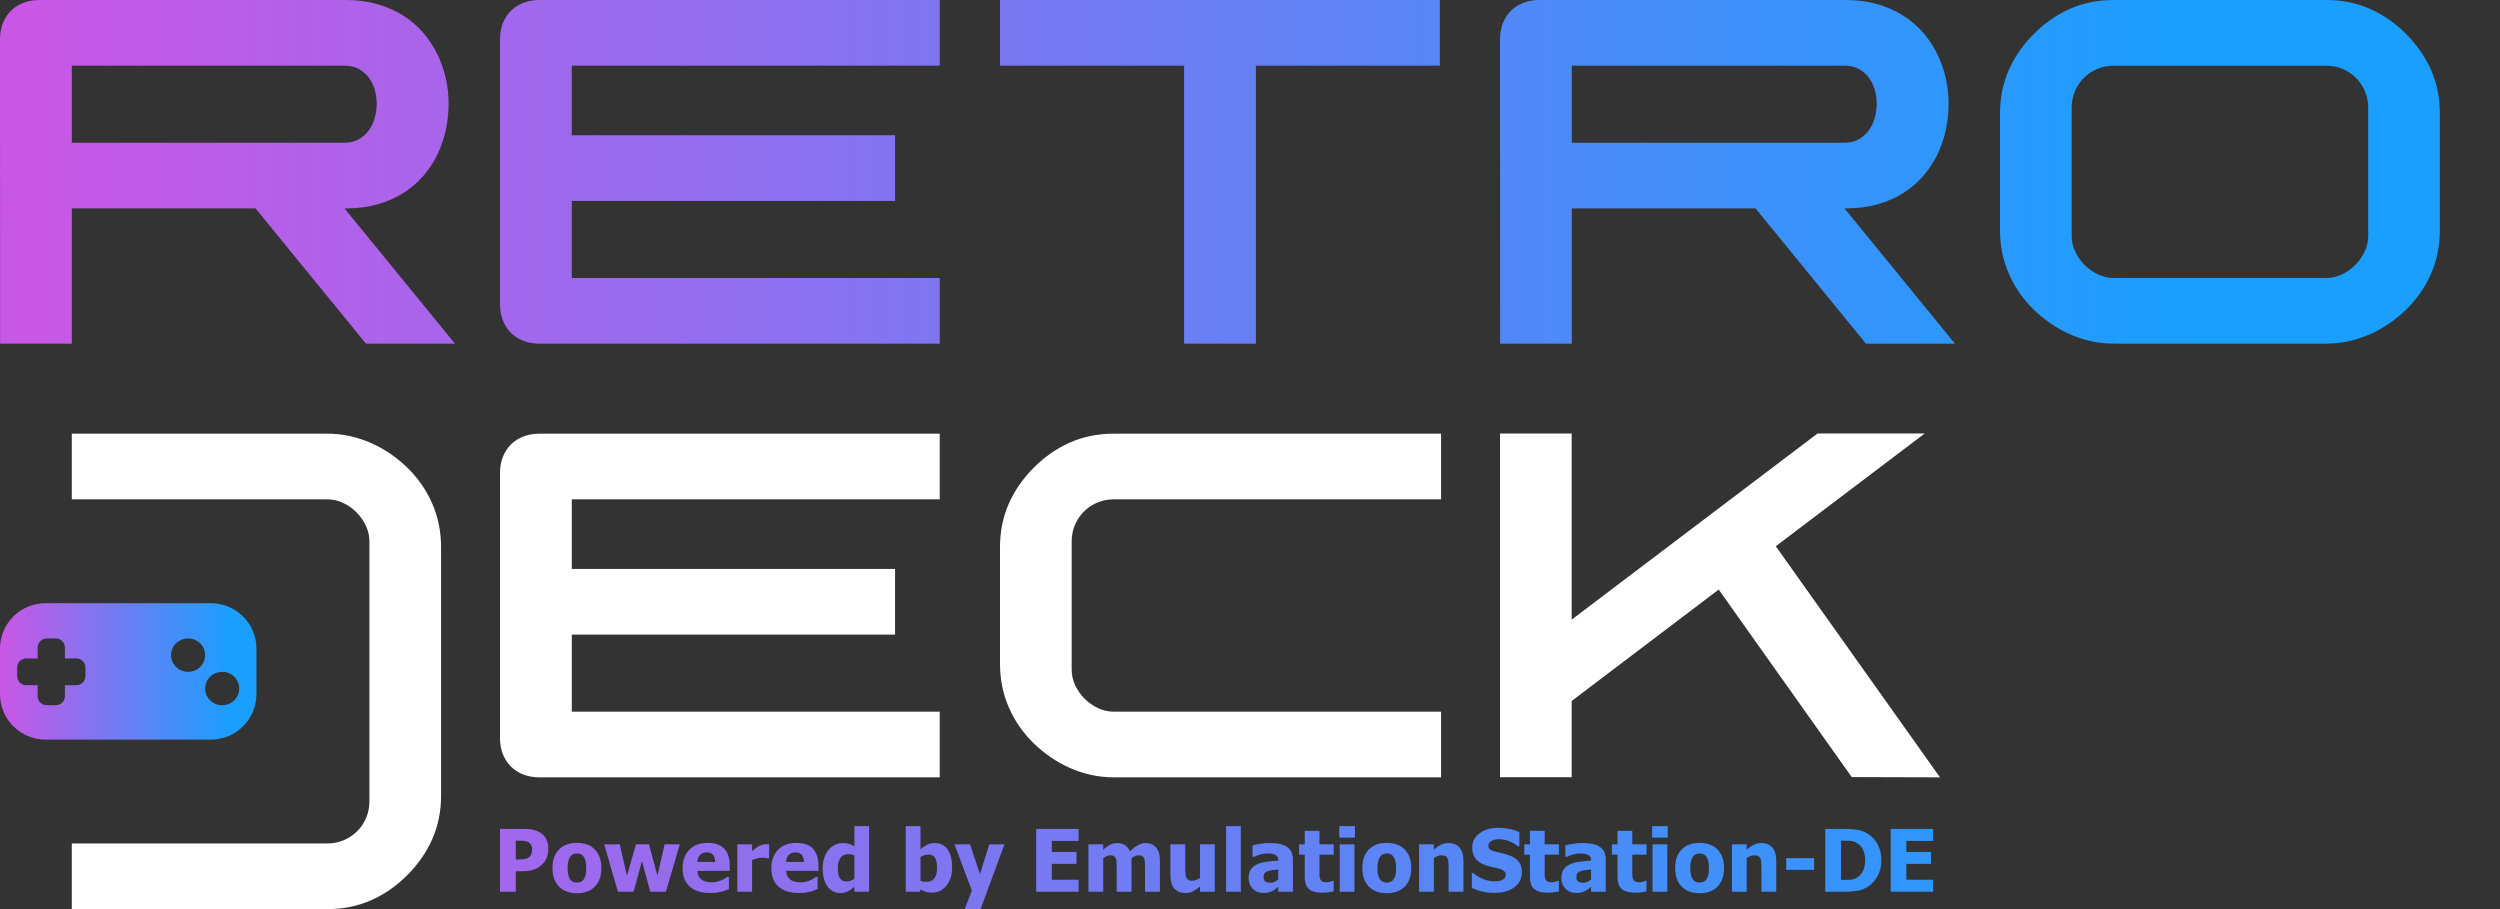
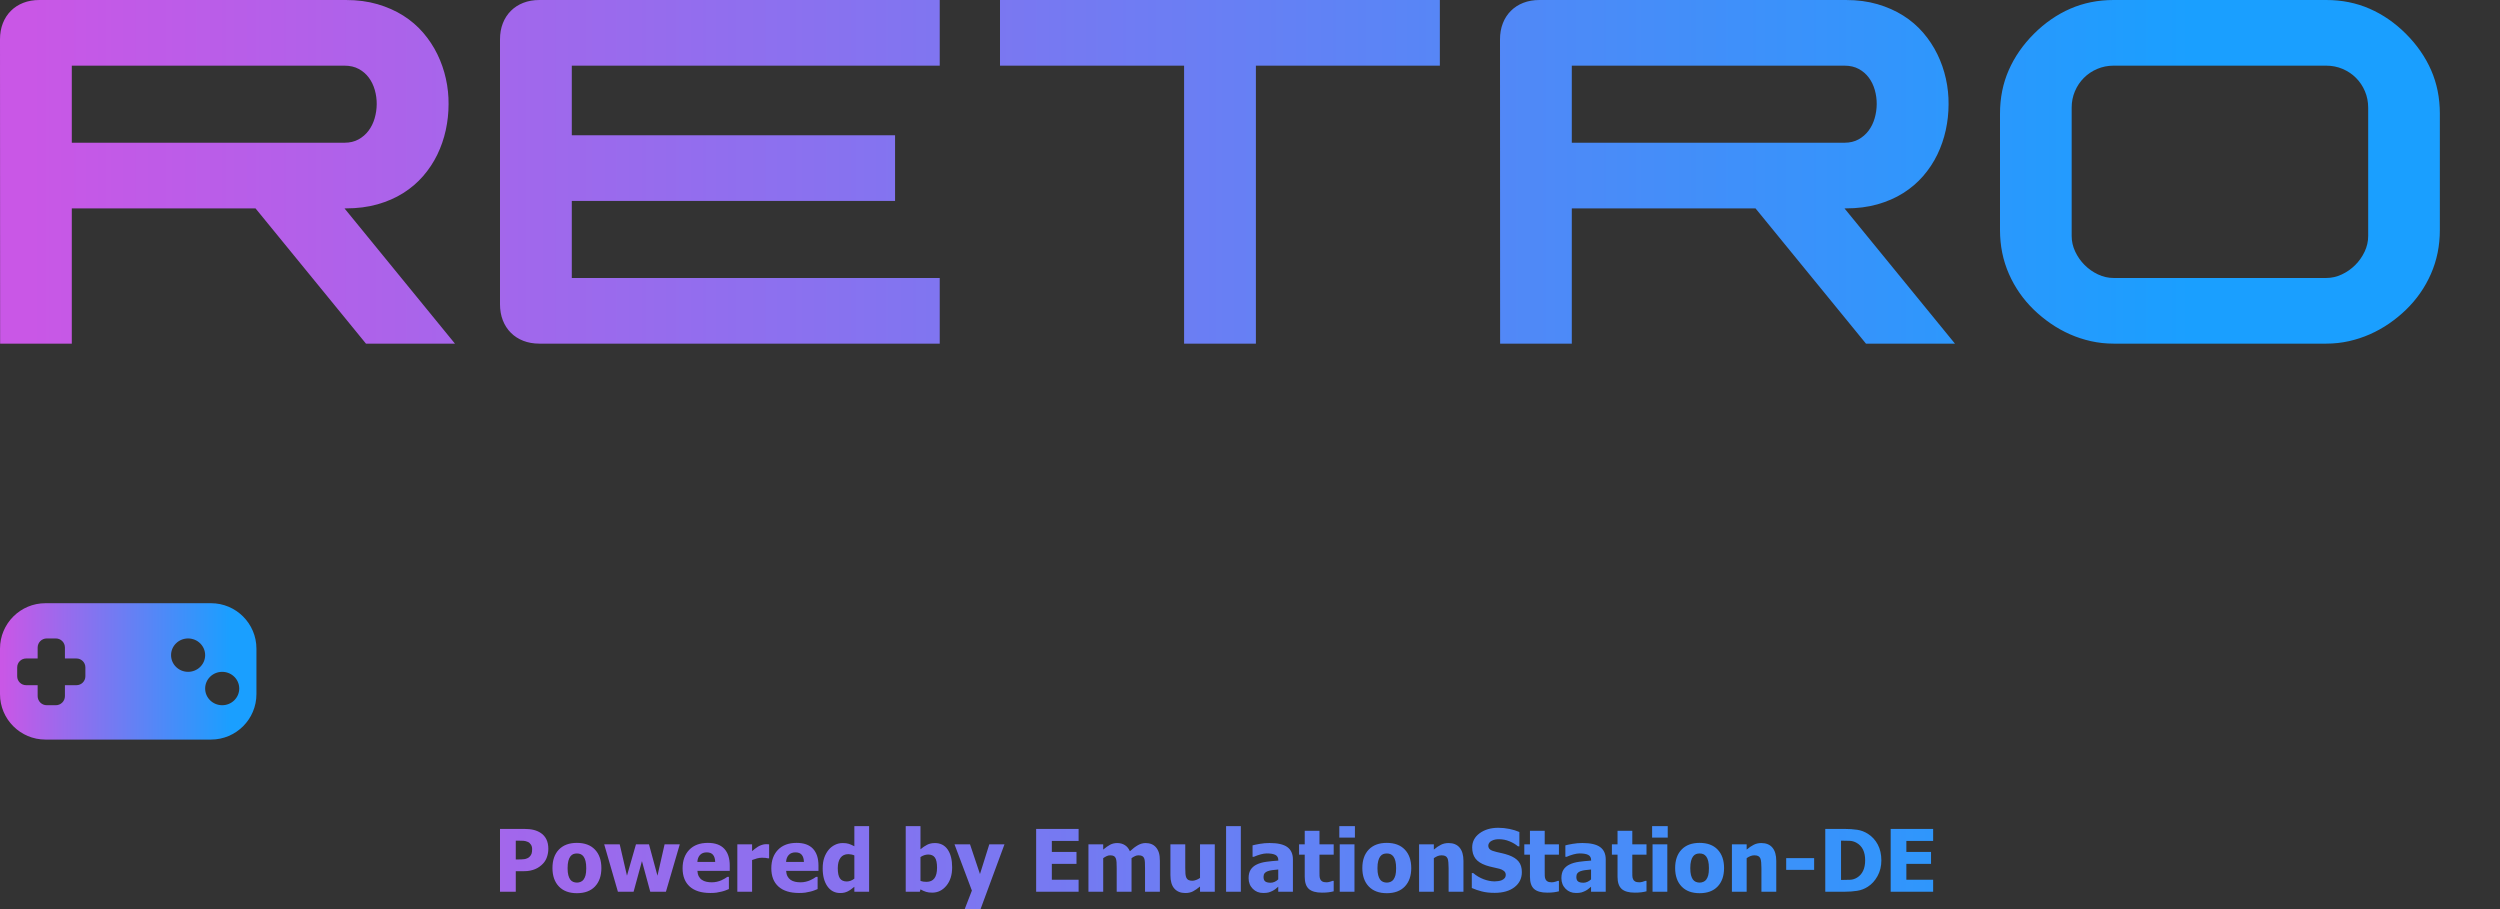
<svg xmlns="http://www.w3.org/2000/svg" viewBox="0 0 2750 1000" version="1.1">
  <rect x="0" y="0" width="2750" height="1000" fill="#333333" stroke="none" />
  <linearGradient id="_Linear1" x1="0" y1="0" x2="1" y2="0" gradientUnits="userSpaceOnUse" gradientTransform="matrix(282.082, 0, 0, 282.082, 0, 738.529)">
    <stop offset="0" style="stop-color:rgb(201,87,230);stop-opacity:1" />
    <stop offset="0.01" style="stop-color:rgb(201,87,230);stop-opacity:1" />
    <stop offset="0.9" style="stop-color:rgb(26,159,255);stop-opacity:1" />
    <stop offset="1" style="stop-color:rgb(26,159,255);stop-opacity:1" />
  </linearGradient>
  <linearGradient id="_Linear2" x1="0" y1="0" x2="1" y2="0" gradientUnits="userSpaceOnUse" gradientTransform="matrix(2683.84,0,0,2683.84,-2.30926e-13,500)">
    <stop offset="0" style="stop-color:rgb(201,87,230);stop-opacity:1" />
    <stop offset="0.01" style="stop-color:rgb(201,87,230);stop-opacity:1" />
    <stop offset="0.9" style="stop-color:rgb(26,159,255);stop-opacity:1" />
    <stop offset="1" style="stop-color:rgb(26,159,255);stop-opacity:1" />
  </linearGradient>
-   <path d="M1650,476.924L1728.84,476.924L1728.84,681.584L1999.38,476.789L2117.24,476.789L1953.35,600.854L2133.97,855.059L2036.91,854.789L1890.57,648.509L1728.84,771.089L1728.84,854.924L1650,854.924L1650,476.924ZM1137.26,514.319C1149.32,502.259 1162.66,493.034 1177.29,486.644C1191.91,480.254 1207.82,477.059 1225.01,477.059L1585.19,477.059L1585.19,549.284L1225.01,549.284C1218.62,549.284 1212.61,550.476 1206.99,552.861C1201.36,555.246 1196.46,558.531 1192.27,562.716C1188.09,566.901 1184.8,571.806 1182.42,577.431C1180.03,583.056 1178.84,589.064 1178.84,595.454L1178.84,736.664C1178.84,742.604 1180.14,748.341 1182.76,753.876C1185.37,759.411 1188.81,764.316 1193.08,768.591C1197.36,772.866 1202.26,776.309 1207.8,778.919C1213.33,781.529 1219.07,782.834 1225.01,782.834L1585.19,782.834L1585.19,855.059L1225.01,855.059C1216.46,855.059 1208.16,854.159 1200.1,852.359C1192.05,850.559 1184.31,848.016 1176.88,844.731C1169.46,841.446 1162.41,837.509 1155.76,832.919C1149.1,828.329 1142.93,823.289 1137.26,817.799C1125.47,806.369 1116.31,793.206 1109.79,778.311C1103.26,763.416 1100,747.329 1100,730.049L1100,602.069C1100,584.789 1103.19,568.859 1109.59,554.279C1115.98,539.699 1125.2,526.379 1137.26,514.319ZM550,811.724L550,520.394C550,513.914 551.035,508.019 553.105,502.709C555.175,497.399 558.123,492.831 561.947,489.006C565.773,485.181 570.34,482.234 575.65,480.164C580.96,478.094 586.855,477.059 593.335,477.059L1033.7,477.059L1033.7,549.284L628.975,549.284L628.975,625.829L984.565,625.829L984.565,698.054L628.975,698.054L628.975,782.834L1033.7,782.834L1033.7,855.059L593.335,855.059C586.855,855.059 580.96,854.024 575.65,851.954C570.34,849.884 565.773,846.936 561.947,843.111C558.123,839.286 555.175,834.719 553.105,829.409C551.035,824.099 550,818.204 550,811.724ZM447.93,962.74C435.87,974.8 422.527,984.025 407.902,990.415C393.277,996.805 377.37,1000 360.18,1000L78.975,1000L78.975,927.775L360.18,927.775C366.57,927.775 372.577,926.583 378.202,924.197C383.827,921.813 388.732,918.527 392.917,914.342C397.102,910.157 400.387,905.253 402.772,899.627C405.157,894.003 406.35,887.995 406.35,881.605L406.35,595.454C406.35,589.514 405.045,583.776 402.435,578.241C399.825,572.706 396.382,567.801 392.107,563.526C387.832,559.251 382.927,555.809 377.392,553.199C371.857,550.589 366.12,549.284 360.18,549.284L78.975,549.284L78.975,477.059L360.18,477.059C368.73,477.059 377.032,477.959 385.087,479.759C393.142,481.559 400.882,484.101 408.307,487.386C415.732,490.671 422.775,494.609 429.435,499.199C436.095,503.789 442.26,508.829 447.93,514.319C459.72,525.749 468.877,538.911 475.402,553.806C481.927,568.701 485.19,584.789 485.19,602.069L485.19,874.99C485.19,892.27 481.995,908.2 475.605,922.78C469.215,937.36 459.99,950.68 447.93,962.74Z" style="fill: rgb(255, 255, 255);" />
  <path d="M 282.082 763.529 C 282.082 791.125 259.678 813.529 232.082 813.529 L 50 813.529 C 22.404 813.529 0 791.125 0 763.529 L 0 713.529 C 0 685.933 22.404 663.529 50 663.529 L 232.082 663.529 C 259.678 663.529 282.082 685.933 282.082 713.529 Z M 41.412 724.328 L 28.71 724.328 C 23.304 724.328 18.916 728.717 18.916 734.122 L 18.916 743.916 C 18.916 749.321 23.304 753.709 28.71 753.709 L 41.412 753.709 L 41.412 765.745 C 41.412 771.264 45.893 775.745 51.412 775.745 L 61.412 775.745 C 66.932 775.745 71.412 771.264 71.412 765.745 L 71.412 753.709 L 84.122 753.709 C 89.528 753.709 93.916 749.321 93.916 743.916 L 93.916 734.122 C 93.916 728.717 89.528 724.328 84.122 724.328 L 71.412 724.328 L 71.412 712.292 C 71.412 706.773 66.932 702.292 61.412 702.292 L 51.412 702.292 C 45.893 702.292 41.412 706.773 41.412 712.292 Z M 188.164 720.656 C 188.164 730.79 196.566 739.019 206.914 739.019 C 217.262 739.019 225.664 730.79 225.664 720.656 C 225.664 710.521 217.262 702.292 206.914 702.292 C 196.566 702.292 188.164 710.521 188.164 720.656 Z M 225.664 757.382 C 225.664 767.517 234.066 775.745 244.414 775.745 C 254.762 775.745 263.164 767.517 263.164 757.382 C 263.164 747.247 254.762 739.019 244.414 739.019 C 234.066 739.019 225.664 747.247 225.664 757.382 Z" fill="url(#_Linear1)" />
  <path d="M603.159,933.621C603.159,936.837 602.649,939.898 601.628,942.805C600.608,945.712 599.139,948.14 597.222,950.088C596.047,951.294 594.755,952.407 593.348,953.428C591.941,954.448 590.387,955.314 588.687,956.025C586.986,956.737 585.138,957.293 583.143,957.695C581.149,958.097 578.914,958.298 576.44,958.298L567.349,958.298L567.349,980.889L550,980.889L550,911.819L576.812,911.819C580.801,911.819 584.241,912.182 587.133,912.909C590.024,913.636 592.645,914.788 594.995,916.365C597.593,918.097 599.603,920.408 601.025,923.3C602.448,926.191 603.159,929.631 603.159,933.621ZM585.347,934.038C585.347,932.09 584.883,930.412 583.955,929.005C583.027,927.598 581.914,926.632 580.615,926.106C578.976,925.395 577.407,924.985 575.907,924.877C574.407,924.768 572.374,924.714 569.807,924.714L567.349,924.714L567.349,945.403L568.555,945.403C570.194,945.403 571.74,945.387 573.193,945.356C574.647,945.326 575.915,945.217 576.997,945.032C577.925,944.877 578.907,944.576 579.943,944.127C580.979,943.679 581.775,943.176 582.332,942.62C583.507,941.475 584.303,940.285 584.72,939.048C585.138,937.811 585.347,936.141 585.347,934.038ZM661.514,954.866C661.514,963.432 659.171,970.181 654.486,975.114C649.801,980.046 643.175,982.512 634.609,982.512C626.105,982.512 619.495,980.046 614.779,975.114C610.063,970.181 607.705,963.432 607.705,954.866C607.705,946.207 610.063,939.427 614.779,934.525C619.495,929.624 626.105,927.173 634.609,927.173C643.145,927.173 649.762,929.639 654.463,934.572C659.163,939.504 661.514,946.269 661.514,954.866ZM644.861,954.958C644.861,951.866 644.606,949.292 644.095,947.235C643.585,945.179 642.882,943.532 641.985,942.295C641.026,940.996 639.944,940.092 638.738,939.581C637.532,939.071 636.156,938.816 634.609,938.816C633.156,938.816 631.842,939.04 630.667,939.489C629.491,939.937 628.409,940.795 627.419,942.063C626.492,943.269 625.75,944.924 625.193,947.026C624.636,949.129 624.358,951.773 624.358,954.958C624.358,958.144 624.621,960.718 625.146,962.682C625.672,964.646 626.353,966.215 627.187,967.39C628.053,968.596 629.136,969.478 630.435,970.034C631.733,970.591 633.171,970.869 634.749,970.869C636.047,970.869 637.369,970.591 638.715,970.034C640.06,969.478 641.134,968.643 641.938,967.529C642.897,966.2 643.624,964.599 644.119,962.728C644.613,960.857 644.861,958.267 644.861,954.958ZM747.747,928.796L732.532,980.889L715.276,980.889L706.138,947.212L696.953,980.889L679.697,980.889L664.622,928.796L681.692,928.796L689.67,963.262L699.551,928.796L713.884,928.796L723.208,963.262L731.047,928.796L747.747,928.796ZM781.331,982.28C771.497,982.28 763.959,979.93 758.717,975.229C753.475,970.529 750.854,963.834 750.854,955.144C750.854,946.64 753.298,939.852 758.184,934.78C763.07,929.709 769.904,927.173 778.687,927.173C786.665,927.173 792.664,929.322 796.685,933.621C800.705,937.919 802.715,944.073 802.715,952.083L802.715,957.927L767.136,957.927C767.291,960.339 767.801,962.357 768.667,963.981C769.533,965.604 770.677,966.895 772.1,967.854C773.491,968.813 775.115,969.501 776.97,969.918C778.826,970.336 780.851,970.544 783.047,970.544C784.933,970.544 786.789,970.336 788.613,969.918C790.438,969.501 792.108,968.952 793.623,968.271C794.953,967.684 796.182,967.05 797.311,966.37C798.44,965.689 799.36,965.086 800.071,964.561L801.787,964.561L801.787,977.966C800.457,978.492 799.244,978.979 798.146,979.427C797.048,979.876 795.54,980.332 793.623,980.796C791.86,981.26 790.044,981.623 788.173,981.886C786.302,982.149 784.021,982.28 781.331,982.28ZM786.711,948.14C786.619,944.707 785.822,942.094 784.323,940.3C782.823,938.507 780.527,937.61 777.434,937.61C774.28,937.61 771.814,938.553 770.035,940.439C768.257,942.326 767.275,944.893 767.09,948.14L786.711,948.14ZM846.04,944.15L844.695,944.15C844.076,943.934 843.18,943.772 842.004,943.663C840.829,943.555 839.53,943.501 838.108,943.501C836.407,943.501 834.621,943.748 832.75,944.243C830.879,944.738 829.062,945.326 827.3,946.006L827.3,980.889L811.064,980.889L811.064,928.796L827.3,928.796L827.3,936.265C828.042,935.584 829.07,934.726 830.385,933.69C831.699,932.654 832.897,931.827 833.979,931.208C835.155,930.497 836.523,929.886 838.085,929.376C839.646,928.866 841.123,928.611 842.515,928.611C843.04,928.611 843.628,928.626 844.277,928.657C844.927,928.688 845.514,928.735 846.04,928.796L846.04,944.15ZM878.928,982.28C869.094,982.28 861.556,979.93 856.315,975.229C851.073,970.529 848.452,963.834 848.452,955.144C848.452,946.64 850.895,939.852 855.781,934.78C860.667,929.709 867.502,927.173 876.284,927.173C884.263,927.173 890.262,929.322 894.282,933.621C898.302,937.919 900.312,944.073 900.312,952.083L900.312,957.927L864.734,957.927C864.889,960.339 865.399,962.357 866.265,963.981C867.131,965.604 868.275,966.895 869.697,967.854C871.089,968.813 872.712,969.501 874.568,969.918C876.423,970.336 878.449,970.544 880.645,970.544C882.531,970.544 884.386,970.336 886.211,969.918C888.035,969.501 889.705,968.952 891.221,968.271C892.55,967.684 893.78,967.05 894.908,966.37C896.037,965.689 896.957,965.086 897.668,964.561L899.385,964.561L899.385,977.966C898.055,978.492 896.841,978.979 895.743,979.427C894.646,979.876 893.138,980.332 891.221,980.796C889.458,981.26 887.641,981.623 885.77,981.886C883.899,982.149 881.619,982.28 878.928,982.28ZM884.309,948.14C884.216,944.707 883.42,942.094 881.92,940.3C880.42,938.507 878.124,937.61 875.032,937.61C871.877,937.61 869.411,938.553 867.633,940.439C865.855,942.326 864.873,944.893 864.687,948.14L884.309,948.14ZM956.023,980.889L939.788,980.889L939.788,975.461C938.736,976.327 937.538,977.255 936.193,978.245C934.847,979.234 933.665,979.976 932.644,980.471C931.345,981.09 930.062,981.554 928.794,981.863C927.526,982.172 926.011,982.327 924.248,982.327C918.311,982.327 913.61,979.868 910.146,974.951C906.683,970.034 904.951,963.463 904.951,955.237C904.951,950.691 905.539,946.748 906.714,943.408C907.889,940.068 909.513,937.161 911.584,934.687C913.471,932.43 915.759,930.644 918.45,929.33C921.14,928.016 923.985,927.358 926.985,927.358C929.706,927.358 931.941,927.644 933.688,928.217C935.435,928.789 937.468,929.678 939.788,930.884L939.788,908.711L956.023,908.711L956.023,980.889ZM939.788,966.509L939.788,940.95C938.984,940.548 937.932,940.215 936.633,939.952C935.334,939.69 934.221,939.558 933.293,939.558C929.397,939.558 926.467,940.919 924.503,943.64C922.539,946.361 921.558,950.165 921.558,955.051C921.558,960.185 922.338,963.896 923.9,966.184C925.462,968.472 927.99,969.617 931.484,969.617C932.907,969.617 934.345,969.338 935.798,968.782C937.252,968.225 938.582,967.467 939.788,966.509ZM1030.75,954.448C1030.75,949.253 1029.96,945.542 1028.39,943.315C1026.81,941.089 1024.38,939.976 1021.1,939.976C1019.65,939.976 1018.2,940.208 1016.77,940.671C1015.33,941.135 1013.91,941.831 1012.52,942.759L1012.52,968.921C1013.6,969.354 1014.69,969.648 1015.79,969.802C1016.89,969.957 1017.98,970.034 1019.06,970.034C1022.99,970.034 1025.92,968.735 1027.85,966.138C1029.79,963.54 1030.75,959.644 1030.75,954.448ZM1047.36,954.124C1047.36,962.411 1045.26,969.114 1041.05,974.232C1036.84,979.35 1031.63,981.909 1025.42,981.909C1022.82,981.909 1020.56,981.615 1018.64,981.028C1016.73,980.44 1014.69,979.528 1012.52,978.291L1011.83,980.889L996.287,980.889L996.287,908.711L1012.52,908.711L1012.52,934.224C1014.9,932.183 1017.33,930.528 1019.81,929.26C1022.28,927.992 1025.14,927.358 1028.39,927.358C1034.45,927.358 1039.12,929.724 1042.42,934.456C1045.71,939.187 1047.36,945.743 1047.36,954.124ZM1104.92,928.796L1078.62,1000L1061.18,1000L1069.07,979.636L1049.96,928.796L1067.03,928.796L1077.97,961.453L1088.22,928.796L1104.92,928.796ZM1139.76,980.889L1139.76,911.819L1186.47,911.819L1186.47,924.993L1157.02,924.993L1157.02,937.1L1184.15,937.1L1184.15,950.273L1157.02,950.273L1157.02,967.715L1186.47,967.715L1186.47,980.889L1139.76,980.889ZM1259.53,980.889L1259.53,954.866C1259.53,952.299 1259.49,950.134 1259.39,948.372C1259.3,946.609 1259.02,945.171 1258.56,944.058C1258.09,942.944 1257.37,942.133 1256.4,941.622C1255.43,941.112 1254.06,940.857 1252.3,940.857C1251.06,940.857 1249.84,941.128 1248.63,941.669C1247.42,942.21 1246.11,942.975 1244.69,943.965L1244.69,980.889L1228.36,980.889L1228.36,954.866C1228.36,952.33 1228.31,950.173 1228.2,948.395C1228.09,946.617 1227.8,945.171 1227.34,944.058C1226.88,942.944 1226.16,942.133 1225.18,941.622C1224.21,941.112 1222.86,940.857 1221.12,940.857C1219.79,940.857 1218.49,941.166 1217.23,941.785C1215.96,942.403 1214.72,943.13 1213.52,943.965L1213.52,980.889L1197.28,980.889L1197.28,928.796L1213.52,928.796L1213.52,934.548C1216.17,932.291 1218.68,930.528 1221.03,929.26C1223.38,927.992 1226.03,927.358 1228.96,927.358C1232.15,927.358 1234.95,928.116 1237.36,929.631C1239.77,931.147 1241.61,933.404 1242.88,936.404C1246,933.497 1248.95,931.263 1251.71,929.701C1254.48,928.139 1257.29,927.358 1260.13,927.358C1262.55,927.358 1264.71,927.745 1266.63,928.518C1268.55,929.291 1270.17,930.451 1271.5,931.997C1272.95,933.667 1274.04,935.654 1274.77,937.958C1275.5,940.262 1275.86,943.269 1275.86,946.98L1275.86,980.889L1259.53,980.889ZM1336.26,980.889L1320.02,980.889L1320.02,975.137C1317.2,977.487 1314.62,979.273 1312.27,980.494C1309.92,981.716 1307.12,982.327 1303.88,982.327C1298.71,982.327 1294.68,980.695 1291.79,977.433C1288.9,974.17 1287.46,969.261 1287.46,962.705L1287.46,928.796L1303.78,928.796L1303.78,954.634C1303.78,957.324 1303.85,959.52 1303.99,961.221C1304.13,962.922 1304.46,964.36 1304.99,965.535C1305.49,966.617 1306.25,967.437 1307.29,967.993C1308.32,968.55 1309.77,968.828 1311.62,968.828C1312.77,968.828 1314.12,968.55 1315.68,967.993C1317.24,967.437 1318.69,966.679 1320.02,965.72L1320.02,928.796L1336.26,928.796L1336.26,980.889ZM1364.92,980.889L1348.69,980.889L1348.69,908.711L1364.92,908.711L1364.92,980.889ZM1406.07,967.297L1406.07,956.443C1403.32,956.721 1401.09,956.961 1399.39,957.162C1397.69,957.363 1396.02,957.757 1394.38,958.345C1392.95,958.84 1391.85,959.589 1391.06,960.594C1390.27,961.6 1389.88,962.937 1389.88,964.607C1389.88,967.05 1390.54,968.728 1391.85,969.64C1393.16,970.552 1395.1,971.008 1397.67,971.008C1399.09,971.008 1400.55,970.684 1402.03,970.034C1403.52,969.385 1404.86,968.472 1406.07,967.297ZM1406.07,975.369C1404.95,976.296 1403.96,977.131 1403.08,977.874C1402.19,978.616 1401.01,979.358 1399.53,980.1C1398.07,980.811 1396.66,981.353 1395.28,981.724C1393.91,982.095 1391.98,982.28 1389.51,982.28C1384.9,982.28 1381.07,980.734 1378.03,977.642C1374.98,974.549 1373.46,970.653 1373.46,965.952C1373.46,962.087 1374.23,958.963 1375.78,956.582C1377.32,954.201 1379.55,952.314 1382.46,950.923C1385.39,949.5 1388.9,948.511 1392.99,947.954C1397.07,947.397 1401.46,946.965 1406.16,946.655L1406.16,946.377C1406.16,943.501 1405.1,941.514 1402.98,940.416C1400.86,939.318 1397.69,938.77 1393.45,938.77C1391.53,938.77 1389.29,939.117 1386.72,939.813C1384.16,940.509 1381.65,941.398 1379.21,942.48L1377.82,942.48L1377.82,929.91C1379.42,929.446 1382.02,928.897 1385.61,928.263C1389.2,927.629 1392.82,927.312 1396.46,927.312C1405.43,927.312 1411.97,928.804 1416.06,931.788C1420.16,934.773 1422.21,939.326 1422.21,945.449L1422.21,980.889L1406.07,980.889L1406.07,975.369ZM1454.17,981.909C1447.55,981.909 1442.74,980.549 1439.72,977.827C1436.7,975.106 1435.2,970.653 1435.2,964.468L1435.2,940.115L1428.98,940.115L1428.98,928.796L1435.2,928.796L1435.2,913.906L1451.43,913.906L1451.43,928.796L1467.07,928.796L1467.07,940.115L1451.43,940.115L1451.43,958.577C1451.43,960.401 1451.45,961.994 1451.48,963.354C1451.51,964.715 1451.76,965.937 1452.22,967.019C1452.65,968.101 1453.42,968.96 1454.52,969.594C1455.62,970.227 1457.22,970.544 1459.32,970.544C1460.18,970.544 1461.32,970.359 1462.73,969.988C1464.13,969.617 1465.12,969.277 1465.67,968.967L1467.07,968.967L1467.07,980.425C1465.3,980.889 1463.43,981.252 1461.45,981.515C1459.47,981.778 1457.05,981.909 1454.17,981.909ZM1489.93,980.889L1473.7,980.889L1473.7,928.796L1489.93,928.796L1489.93,980.889ZM1490.4,921.375L1473.24,921.375L1473.24,908.711L1490.4,908.711L1490.4,921.375ZM1552.37,954.866C1552.37,963.432 1550.03,970.181 1545.34,975.114C1540.66,980.046 1534.03,982.512 1525.47,982.512C1516.96,982.512 1510.35,980.046 1505.64,975.114C1500.92,970.181 1498.56,963.432 1498.56,954.866C1498.56,946.207 1500.92,939.427 1505.64,934.525C1510.35,929.624 1516.96,927.173 1525.47,927.173C1534,927.173 1540.62,929.639 1545.32,934.572C1550.02,939.504 1552.37,946.269 1552.37,954.866ZM1535.72,954.958C1535.72,951.866 1535.46,949.292 1534.95,947.235C1534.44,945.179 1533.74,943.532 1532.84,942.295C1531.88,940.996 1530.8,940.092 1529.6,939.581C1528.39,939.071 1527.01,938.816 1525.47,938.816C1524.01,938.816 1522.7,939.04 1521.52,939.489C1520.35,939.937 1519.27,940.795 1518.28,942.063C1517.35,943.269 1516.61,944.924 1516.05,947.026C1515.49,949.129 1515.21,951.773 1515.21,954.958C1515.21,958.144 1515.48,960.718 1516,962.682C1516.53,964.646 1517.21,966.215 1518.04,967.39C1518.91,968.596 1519.99,969.478 1521.29,970.034C1522.59,970.591 1524.03,970.869 1525.61,970.869C1526.9,970.869 1528.23,970.591 1529.57,970.034C1530.92,969.478 1531.99,968.643 1532.8,967.529C1533.75,966.2 1534.48,964.599 1534.98,962.728C1535.47,960.857 1535.72,958.267 1535.72,954.958ZM1609.8,980.889L1593.47,980.889L1593.47,955.051C1593.47,952.948 1593.38,950.853 1593.21,948.766C1593.04,946.678 1592.73,945.14 1592.26,944.15C1591.71,942.975 1590.9,942.133 1589.85,941.622C1588.8,941.112 1587.39,940.857 1585.63,940.857C1584.3,940.857 1582.95,941.104 1581.59,941.599C1580.23,942.094 1578.78,942.882 1577.23,943.965L1577.23,980.889L1561,980.889L1561,928.796L1577.23,928.796L1577.23,934.548C1579.89,932.291 1582.48,930.528 1585,929.26C1587.52,927.992 1590.32,927.358 1593.38,927.358C1598.69,927.358 1602.76,929.036 1605.58,932.391C1608.39,935.747 1609.8,940.61 1609.8,946.98L1609.8,980.889ZM1644.08,982.141C1638.79,982.141 1634.14,981.631 1630.14,980.61C1626.13,979.59 1622.41,978.322 1618.98,976.807L1618.98,960.386L1620.56,960.386C1624.02,963.324 1627.84,965.581 1632.02,967.158C1636.19,968.735 1640.24,969.524 1644.17,969.524C1645.16,969.524 1646.47,969.416 1648.09,969.199C1649.71,968.983 1651.02,968.643 1652.01,968.179C1653.22,967.653 1654.24,966.919 1655.07,965.975C1655.91,965.032 1656.32,963.787 1656.32,962.241C1656.32,960.509 1655.64,959.102 1654.28,958.02C1652.92,956.938 1651.3,956.149 1649.41,955.654C1647.06,955.036 1644.55,954.448 1641.87,953.892C1639.2,953.335 1636.7,952.655 1634.38,951.851C1629.03,949.964 1625.2,947.428 1622.88,944.243C1620.56,941.058 1619.4,937.069 1619.4,932.275C1619.4,925.812 1622.14,920.578 1627.61,916.573C1633.08,912.569 1639.92,910.566 1648.11,910.566C1652.23,910.566 1656.32,910.984 1660.38,911.819C1664.45,912.654 1668.09,913.783 1671.31,915.205L1671.31,930.977L1669.78,930.977C1667.21,928.781 1664.08,926.925 1660.38,925.41C1656.69,923.895 1652.89,923.137 1648.99,923.137C1647.48,923.137 1646.12,923.245 1644.91,923.462C1643.71,923.678 1642.44,924.096 1641.11,924.714C1640.03,925.209 1639.09,925.944 1638.3,926.918C1637.51,927.892 1637.12,928.982 1637.12,930.188C1637.12,931.951 1637.75,933.35 1639,934.386C1640.25,935.422 1642.67,936.357 1646.26,937.192C1648.58,937.718 1650.81,938.228 1652.96,938.723C1655.11,939.218 1657.41,939.898 1659.85,940.764C1664.64,942.496 1668.21,944.823 1670.54,947.745C1672.88,950.668 1674.04,954.526 1674.04,959.319C1674.04,966.184 1671.35,971.704 1665.95,975.879C1660.55,980.054 1653.26,982.141 1644.08,982.141ZM1701.92,981.909C1695.3,981.909 1690.49,980.549 1687.47,977.827C1684.46,975.106 1682.95,970.653 1682.95,964.468L1682.95,940.115L1676.73,940.115L1676.73,928.796L1682.95,928.796L1682.95,913.906L1699.18,913.906L1699.18,928.796L1714.82,928.796L1714.82,940.115L1699.18,940.115L1699.18,958.577C1699.18,960.401 1699.2,961.994 1699.23,963.354C1699.26,964.715 1699.51,965.937 1699.97,967.019C1700.41,968.101 1701.17,968.96 1702.27,969.594C1703.37,970.227 1704.97,970.544 1707.07,970.544C1707.94,970.544 1709.07,970.359 1710.48,969.988C1711.89,969.617 1712.87,969.277 1713.42,968.967L1714.82,968.967L1714.82,980.425C1713.05,980.889 1711.18,981.252 1709.2,981.515C1707.23,981.778 1704.8,981.909 1701.92,981.909ZM1750.16,967.297L1750.16,956.443C1747.41,956.721 1745.18,956.961 1743.48,957.162C1741.78,957.363 1740.11,957.757 1738.47,958.345C1737.05,958.84 1735.95,959.589 1735.16,960.594C1734.37,961.6 1733.98,962.937 1733.98,964.607C1733.98,967.05 1734.63,968.728 1735.95,969.64C1737.26,970.552 1739.2,971.008 1741.77,971.008C1743.19,971.008 1744.64,970.684 1746.13,970.034C1747.61,969.385 1748.96,968.472 1750.16,967.297ZM1750.16,975.369C1749.05,976.296 1748.05,977.131 1747.17,977.874C1746.29,978.616 1745.11,979.358 1743.62,980.1C1742.17,980.811 1740.76,981.353 1739.38,981.724C1738,982.095 1736.08,982.28 1733.6,982.28C1729,982.28 1725.17,980.734 1722.12,977.642C1719.08,974.549 1717.55,970.653 1717.55,965.952C1717.55,962.087 1718.33,958.963 1719.87,956.582C1721.42,954.201 1723.65,952.314 1726.55,950.923C1729.49,949.5 1733,948.511 1737.08,947.954C1741.16,947.397 1745.56,946.965 1750.26,946.655L1750.26,946.377C1750.26,943.501 1749.2,941.514 1747.08,940.416C1744.96,939.318 1741.78,938.77 1737.55,938.77C1735.63,938.77 1733.39,939.117 1730.82,939.813C1728.25,940.509 1725.75,941.398 1723.31,942.48L1721.91,942.48L1721.91,929.91C1723.52,929.446 1726.12,928.897 1729.71,928.263C1733.29,927.629 1736.91,927.312 1740.56,927.312C1749.53,927.312 1756.06,928.804 1760.16,931.788C1764.26,934.773 1766.31,939.326 1766.31,945.449L1766.31,980.889L1750.16,980.889L1750.16,975.369ZM1798.27,981.909C1791.65,981.909 1786.83,980.549 1783.82,977.827C1780.8,975.106 1779.29,970.653 1779.29,964.468L1779.29,940.115L1773.08,940.115L1773.08,928.796L1779.29,928.796L1779.29,913.906L1795.53,913.906L1795.53,928.796L1811.16,928.796L1811.16,940.115L1795.53,940.115L1795.53,958.577C1795.53,960.401 1795.55,961.994 1795.58,963.354C1795.61,964.715 1795.85,965.937 1796.32,967.019C1796.75,968.101 1797.52,968.96 1798.62,969.594C1799.71,970.227 1801.31,970.544 1803.42,970.544C1804.28,970.544 1805.42,970.359 1806.83,969.988C1808.23,969.617 1809.21,969.277 1809.77,968.967L1811.16,968.967L1811.16,980.425C1809.4,980.889 1807.53,981.252 1805.55,981.515C1803.57,981.778 1801.14,981.909 1798.27,981.909ZM1834.03,980.889L1817.8,980.889L1817.8,928.796L1834.03,928.796L1834.03,980.889ZM1834.5,921.375L1817.33,921.375L1817.33,908.711L1834.5,908.711L1834.5,921.375ZM1896.47,954.866C1896.47,963.432 1894.12,970.181 1889.44,975.114C1884.76,980.046 1878.13,982.512 1869.56,982.512C1861.06,982.512 1854.45,980.046 1849.73,975.114C1845.02,970.181 1842.66,963.432 1842.66,954.866C1842.66,946.207 1845.02,939.427 1849.73,934.525C1854.45,929.624 1861.06,927.173 1869.56,927.173C1878.1,927.173 1884.72,929.639 1889.42,934.572C1894.12,939.504 1896.47,946.269 1896.47,954.866ZM1879.81,954.958C1879.81,951.866 1879.56,949.292 1879.05,947.235C1878.54,945.179 1877.84,943.532 1876.94,942.295C1875.98,940.996 1874.9,940.092 1873.69,939.581C1872.49,939.071 1871.11,938.816 1869.56,938.816C1868.11,938.816 1866.8,939.04 1865.62,939.489C1864.44,939.937 1863.36,940.795 1862.37,942.063C1861.44,943.269 1860.7,944.924 1860.15,947.026C1859.59,949.129 1859.31,951.773 1859.31,954.958C1859.31,958.144 1859.57,960.718 1860.1,962.682C1860.63,964.646 1861.31,966.215 1862.14,967.39C1863.01,968.596 1864.09,969.478 1865.39,970.034C1866.69,970.591 1868.12,970.869 1869.7,970.869C1871,970.869 1872.32,970.591 1873.67,970.034C1875.01,969.478 1876.09,968.643 1876.89,967.529C1877.85,966.2 1878.58,964.599 1879.07,962.728C1879.57,960.857 1879.81,958.267 1879.81,954.958ZM1953.89,980.889L1937.57,980.889L1937.57,955.051C1937.57,952.948 1937.48,950.853 1937.31,948.766C1937.14,946.678 1936.82,945.14 1936.36,944.15C1935.8,942.975 1935,942.133 1933.95,941.622C1932.9,941.112 1931.49,940.857 1929.73,940.857C1928.4,940.857 1927.05,941.104 1925.69,941.599C1924.33,942.094 1922.88,942.882 1921.33,943.965L1921.33,980.889L1905.1,980.889L1905.1,928.796L1921.33,928.796L1921.33,934.548C1923.99,932.291 1926.58,930.528 1929.1,929.26C1931.62,927.992 1934.41,927.358 1937.47,927.358C1942.79,927.358 1946.86,929.036 1949.67,932.391C1952.49,935.747 1953.89,940.61 1953.89,946.98L1953.89,980.889ZM1995.55,956.86L1964.8,956.86L1964.8,943.965L1995.55,943.965L1995.55,956.86ZM2069.49,946.423C2069.49,952.856 2068.08,958.615 2065.27,963.702C2062.45,968.789 2058.9,972.694 2054.6,975.415C2051.01,977.734 2047.11,979.226 2042.89,979.891C2038.67,980.556 2034.17,980.889 2029.41,980.889L2007.8,980.889L2007.8,911.819L2029.23,911.819C2034.08,911.819 2038.63,912.128 2042.86,912.747C2047.1,913.365 2051.07,914.865 2054.78,917.246C2059.33,920.153 2062.92,924.073 2065.55,929.005C2068.18,933.938 2069.49,939.744 2069.49,946.423ZM2051.68,946.284C2051.68,941.738 2050.9,937.85 2049.34,934.618C2047.77,931.386 2045.37,928.858 2042.12,927.034C2039.77,925.735 2037.31,925.024 2034.72,924.9C2032.14,924.776 2029.06,924.714 2025.47,924.714L2025.14,924.714L2025.14,967.947L2025.47,967.947C2029.37,967.947 2032.65,967.877 2035.33,967.738C2038,967.599 2040.54,966.772 2042.96,965.256C2045.8,963.463 2047.97,960.989 2049.45,957.834C2050.93,954.68 2051.68,950.83 2051.68,946.284ZM2079.74,980.889L2079.74,911.819L2126.45,911.819L2126.45,924.993L2097,924.993L2097,937.1L2124.13,937.1L2124.13,950.273L2097,950.273L2097,967.715L2126.45,967.715L2126.45,980.889L2079.74,980.889ZM2237.26,340.74C2225.47,329.31 2216.31,316.147 2209.79,301.252C2203.26,286.357 2200,270.27 2200,252.99L2200,125.01C2200,107.73 2203.2,91.8 2209.59,77.22C2215.97,62.64 2225.2,49.32 2237.26,37.26C2249.32,25.2 2262.66,15.975 2277.29,9.585C2291.91,3.195 2307.82,0 2325.01,0L2558.83,0C2576.02,0 2591.93,3.195 2606.55,9.585C2621.18,15.975 2634.52,25.2 2646.58,37.26C2658.64,49.32 2667.87,62.64 2674.26,77.22C2680.64,91.8 2683.84,107.73 2683.84,125.01L2683.84,252.99C2683.84,270.27 2680.58,286.357 2674.05,301.252C2667.53,316.147 2658.37,329.31 2646.58,340.74C2640.91,346.23 2634.74,351.27 2628.09,355.86C2621.43,360.45 2614.38,364.387 2606.96,367.672C2599.53,370.957 2591.79,373.5 2583.74,375.3C2575.68,377.1 2567.38,378 2558.83,378L2325.01,378C2316.46,378 2308.16,377.1 2300.1,375.3C2292.05,373.5 2284.31,370.957 2276.88,367.672C2269.46,364.387 2262.41,360.45 2255.76,355.86C2249.1,351.27 2242.93,346.23 2237.26,340.74ZM2278.84,259.605C2278.84,265.545 2280.14,271.282 2282.76,276.817C2285.37,282.352 2288.81,287.257 2293.08,291.532C2297.36,295.807 2302.26,299.25 2307.8,301.86C2313.33,304.47 2319.07,305.775 2325.01,305.775L2558.83,305.775C2564.77,305.775 2570.51,304.47 2576.04,301.86C2581.58,299.25 2586.48,295.807 2590.76,291.532C2595.03,287.257 2598.47,282.352 2601.09,276.817C2603.7,271.282 2605,265.545 2605,259.605L2605,118.395C2605,112.005 2603.81,105.997 2601.42,100.373C2599.04,94.747 2595.75,89.843 2591.57,85.658C2587.38,81.473 2582.48,78.187 2576.85,75.803C2571.23,73.417 2565.22,72.225 2558.83,72.225L2325.01,72.225C2318.62,72.225 2312.61,73.417 2306.99,75.803C2301.36,78.187 2296.46,81.473 2292.27,85.658C2288.09,89.843 2284.8,94.747 2282.42,100.373C2280.03,105.997 2278.84,112.005 2278.84,118.395L2278.84,259.605ZM1693.34,0L2030.43,0C2043.12,0 2054.71,1.53 2065.19,4.59C2075.68,7.65 2085.13,11.835 2093.54,17.145C2101.96,22.455 2109.29,28.755 2115.55,36.045C2121.8,43.335 2127,51.232 2131.14,59.738C2135.28,68.242 2138.39,77.152 2140.45,86.467C2142.53,95.783 2143.51,105.165 2143.43,114.615C2143.43,124.245 2142.39,133.785 2140.32,143.235C2138.25,152.685 2135.14,161.662 2131.01,170.167C2126.87,178.672 2121.67,186.525 2115.41,193.725C2109.16,200.925 2101.85,207.157 2093.47,212.422C2085.11,217.687 2075.68,221.805 2065.19,224.775C2054.71,227.745 2043.12,229.23 2030.43,229.23L2028.94,229.23L2150.45,378L2052.57,378L1931.07,229.23L1728.98,229.23L1728.98,378L1650.13,378L1650,43.335C1650,36.855 1651.04,30.96 1653.11,25.65C1655.17,20.34 1658.12,15.772 1661.95,11.948C1665.77,8.122 1670.34,5.175 1675.65,3.105C1680.96,1.035 1686.86,0 1693.34,0ZM2028.94,157.005C2034.8,157.005 2039.92,155.79 2044.34,153.36C2048.74,150.93 2052.43,147.735 2055.41,143.775C2058.38,139.815 2060.6,135.292 2062.09,130.207C2063.57,125.122 2064.34,119.925 2064.38,114.615C2064.43,109.305 2063.73,104.107 2062.29,99.022C2060.85,93.937 2058.67,89.415 2055.74,85.455C2052.82,81.495 2049.13,78.3 2044.67,75.87C2040.22,73.44 2034.98,72.225 2028.94,72.225L1728.98,72.225L1728.98,157.005L2028.94,157.005ZM1100,72.225L1100,-0L1583.84,-0L1583.84,72.225L1381.48,72.225L1381.48,378L1302.5,378L1302.5,72.225L1100,72.225ZM550,334.665L550,43.335C550,36.855 551.035,30.96 553.105,25.65C555.175,20.34 558.123,15.772 561.947,11.947C565.773,8.122 570.34,5.175 575.65,3.105C580.96,1.035 586.855,-0 593.335,-0L1033.7,-0L1033.7,72.225L628.975,72.225L628.975,148.77L984.565,148.77L984.565,220.995L628.975,220.995L628.975,305.775L1033.7,305.775L1033.7,378L593.335,378C586.855,378 580.96,376.965 575.65,374.895C570.34,372.825 565.773,369.877 561.947,366.052C558.123,362.227 555.175,357.66 553.105,352.35C551.035,347.04 550,341.145 550,334.665ZM43.335,0L380.43,0C393.12,0 404.708,1.53 415.192,4.59C425.678,7.65 435.128,11.835 443.542,17.145C451.958,22.455 459.293,28.755 465.547,36.045C471.803,43.335 477,51.232 481.14,59.737C485.28,68.242 488.385,77.152 490.455,86.467C492.525,95.782 493.515,105.165 493.425,114.615C493.425,124.245 492.39,133.785 490.32,143.235C488.25,152.685 485.145,161.662 481.005,170.167C476.865,178.672 471.668,186.525 465.412,193.725C459.158,200.925 451.845,207.157 443.475,212.422C435.105,217.687 425.678,221.805 415.192,224.775C404.708,227.745 393.12,229.23 380.43,229.23L378.945,229.23L500.445,378L402.57,378L281.07,229.23L78.975,229.23L78.975,378L0.135,378L-0,43.335C-0,36.855 1.035,30.96 3.105,25.65C5.175,20.34 8.123,15.772 11.947,11.947C15.773,8.122 20.34,5.175 25.65,3.105C30.96,1.035 36.855,0 43.335,0ZM378.945,157.005C384.795,157.005 389.925,155.79 394.335,153.36C398.745,150.93 402.435,147.735 405.405,143.775C408.375,139.815 410.602,135.292 412.087,130.207C413.572,125.122 414.338,119.925 414.382,114.615C414.428,109.305 413.73,104.107 412.29,99.022C410.85,93.937 408.668,89.415 405.742,85.455C402.818,81.495 399.127,78.3 394.672,75.87C390.217,73.44 384.975,72.225 378.945,72.225L78.975,72.225L78.975,157.005L378.945,157.005Z" fill="url(#_Linear2)" />
</svg>